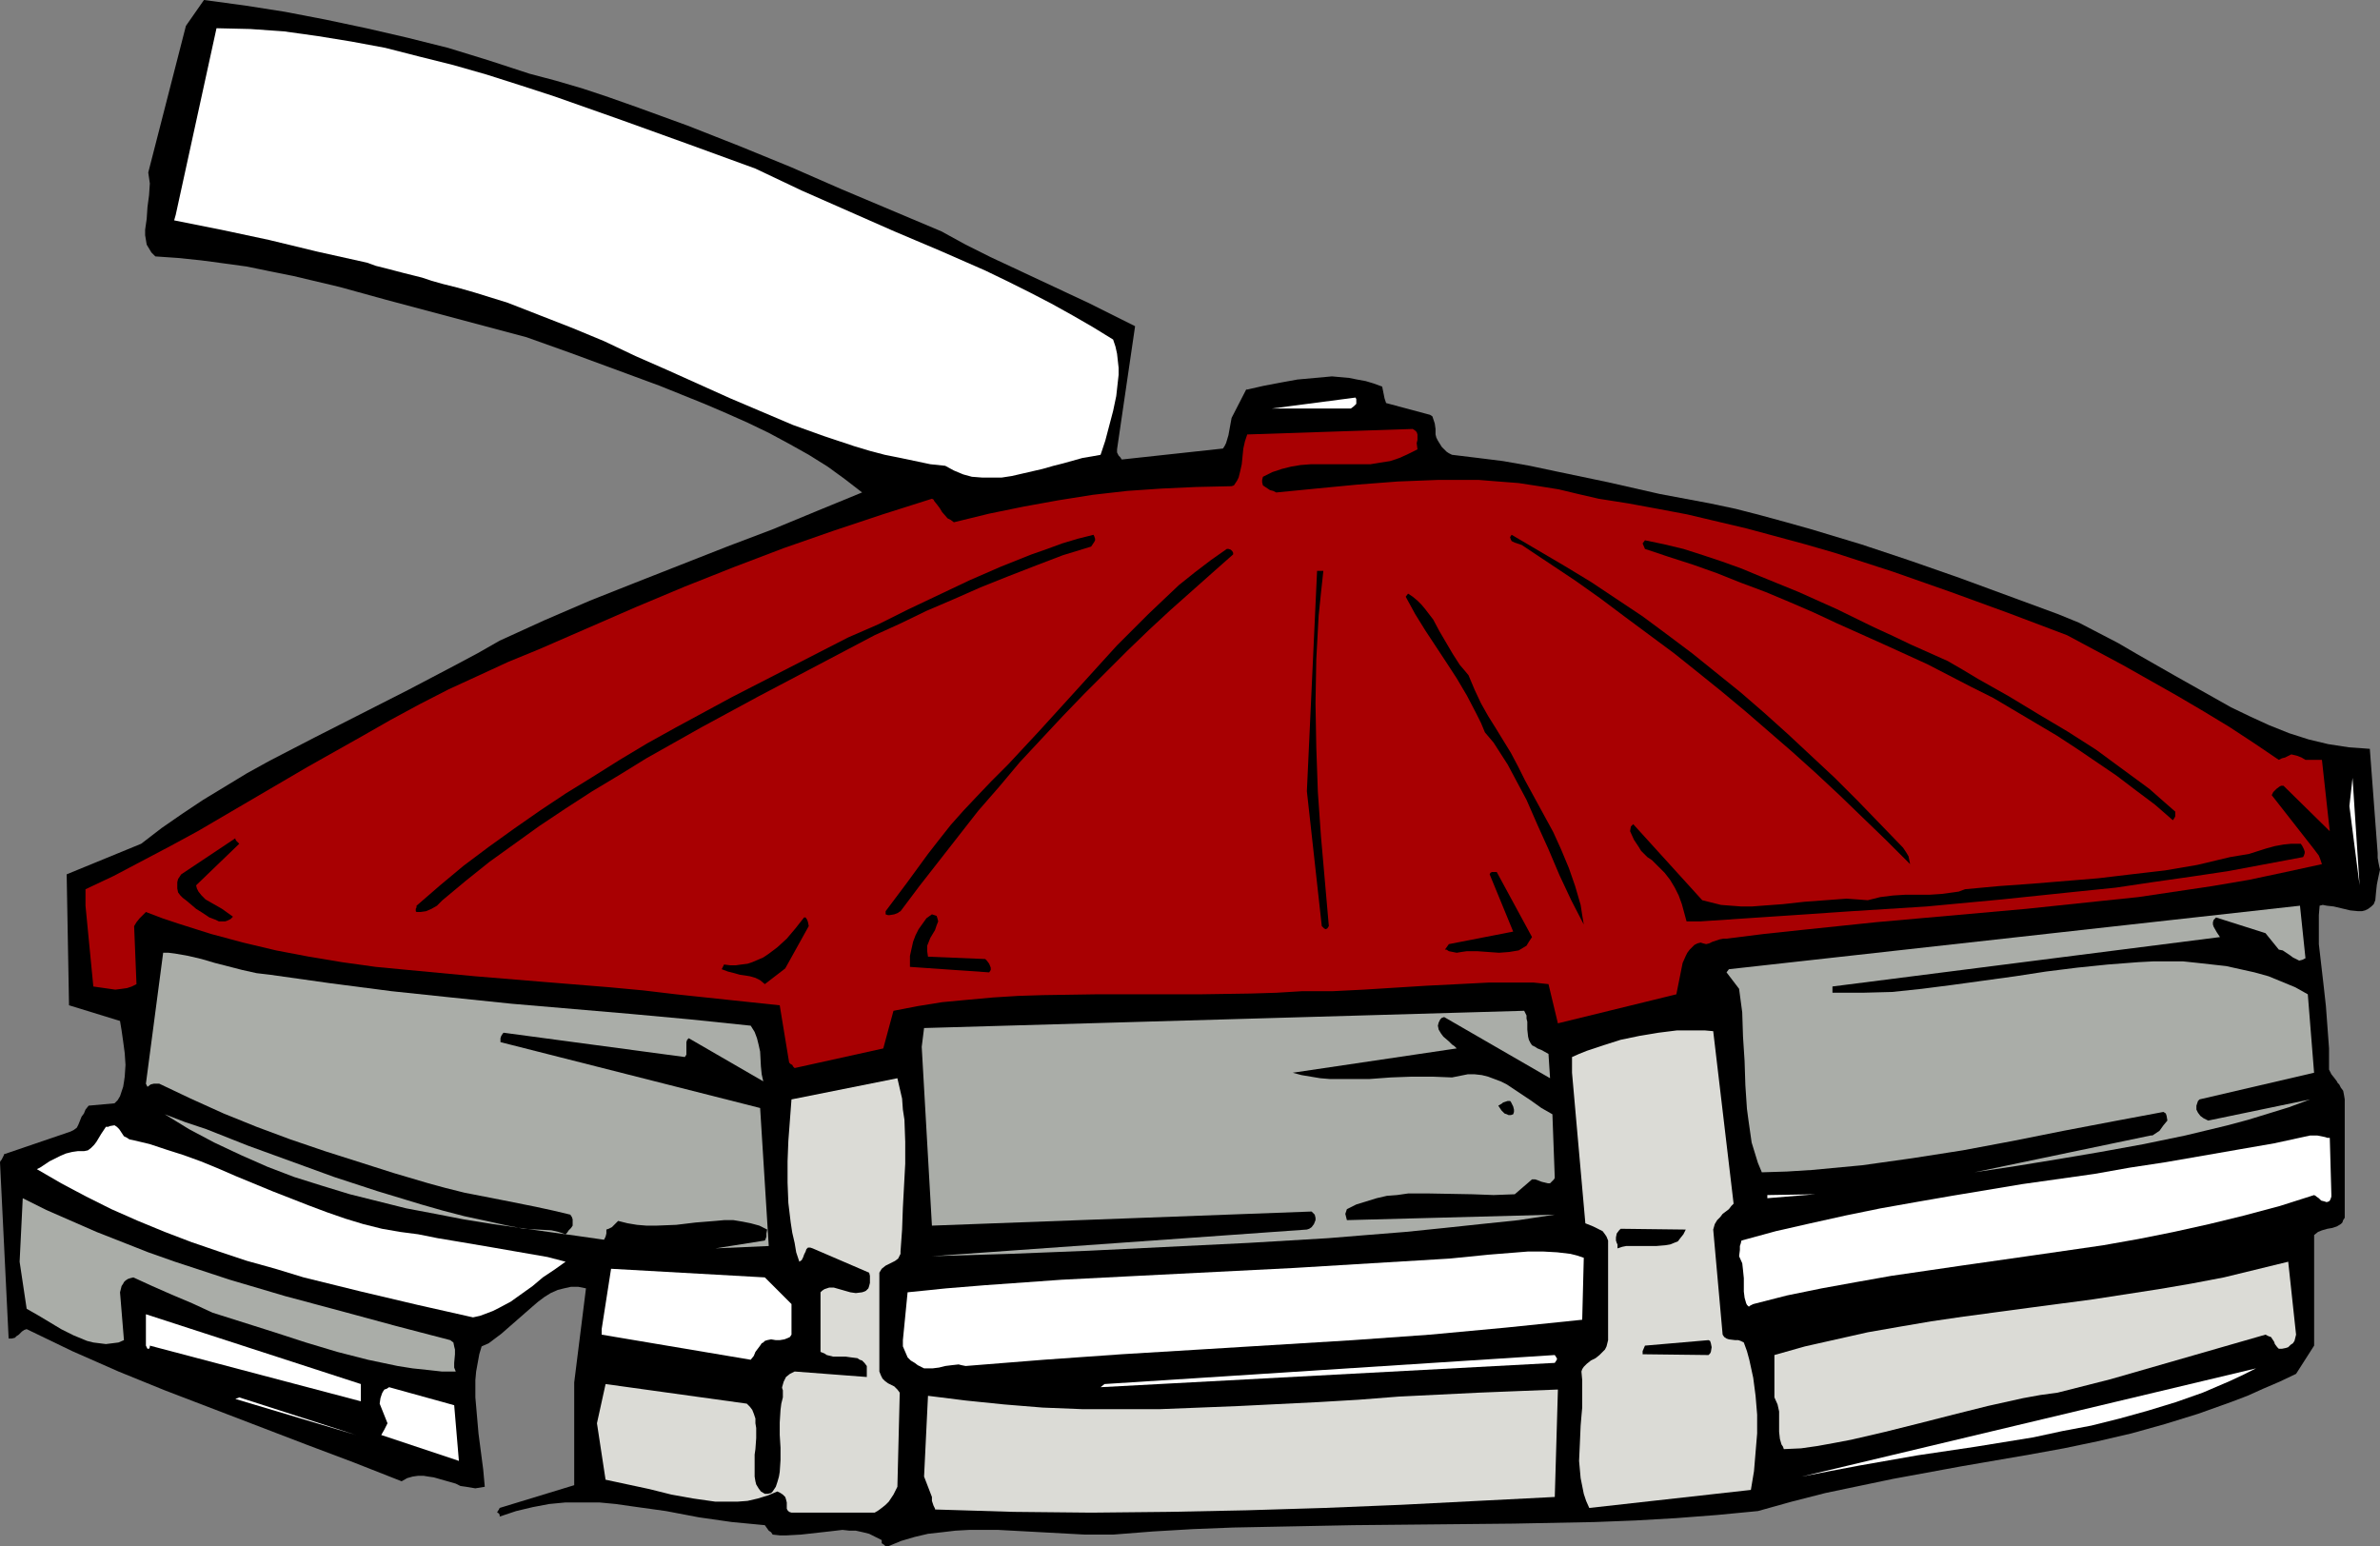
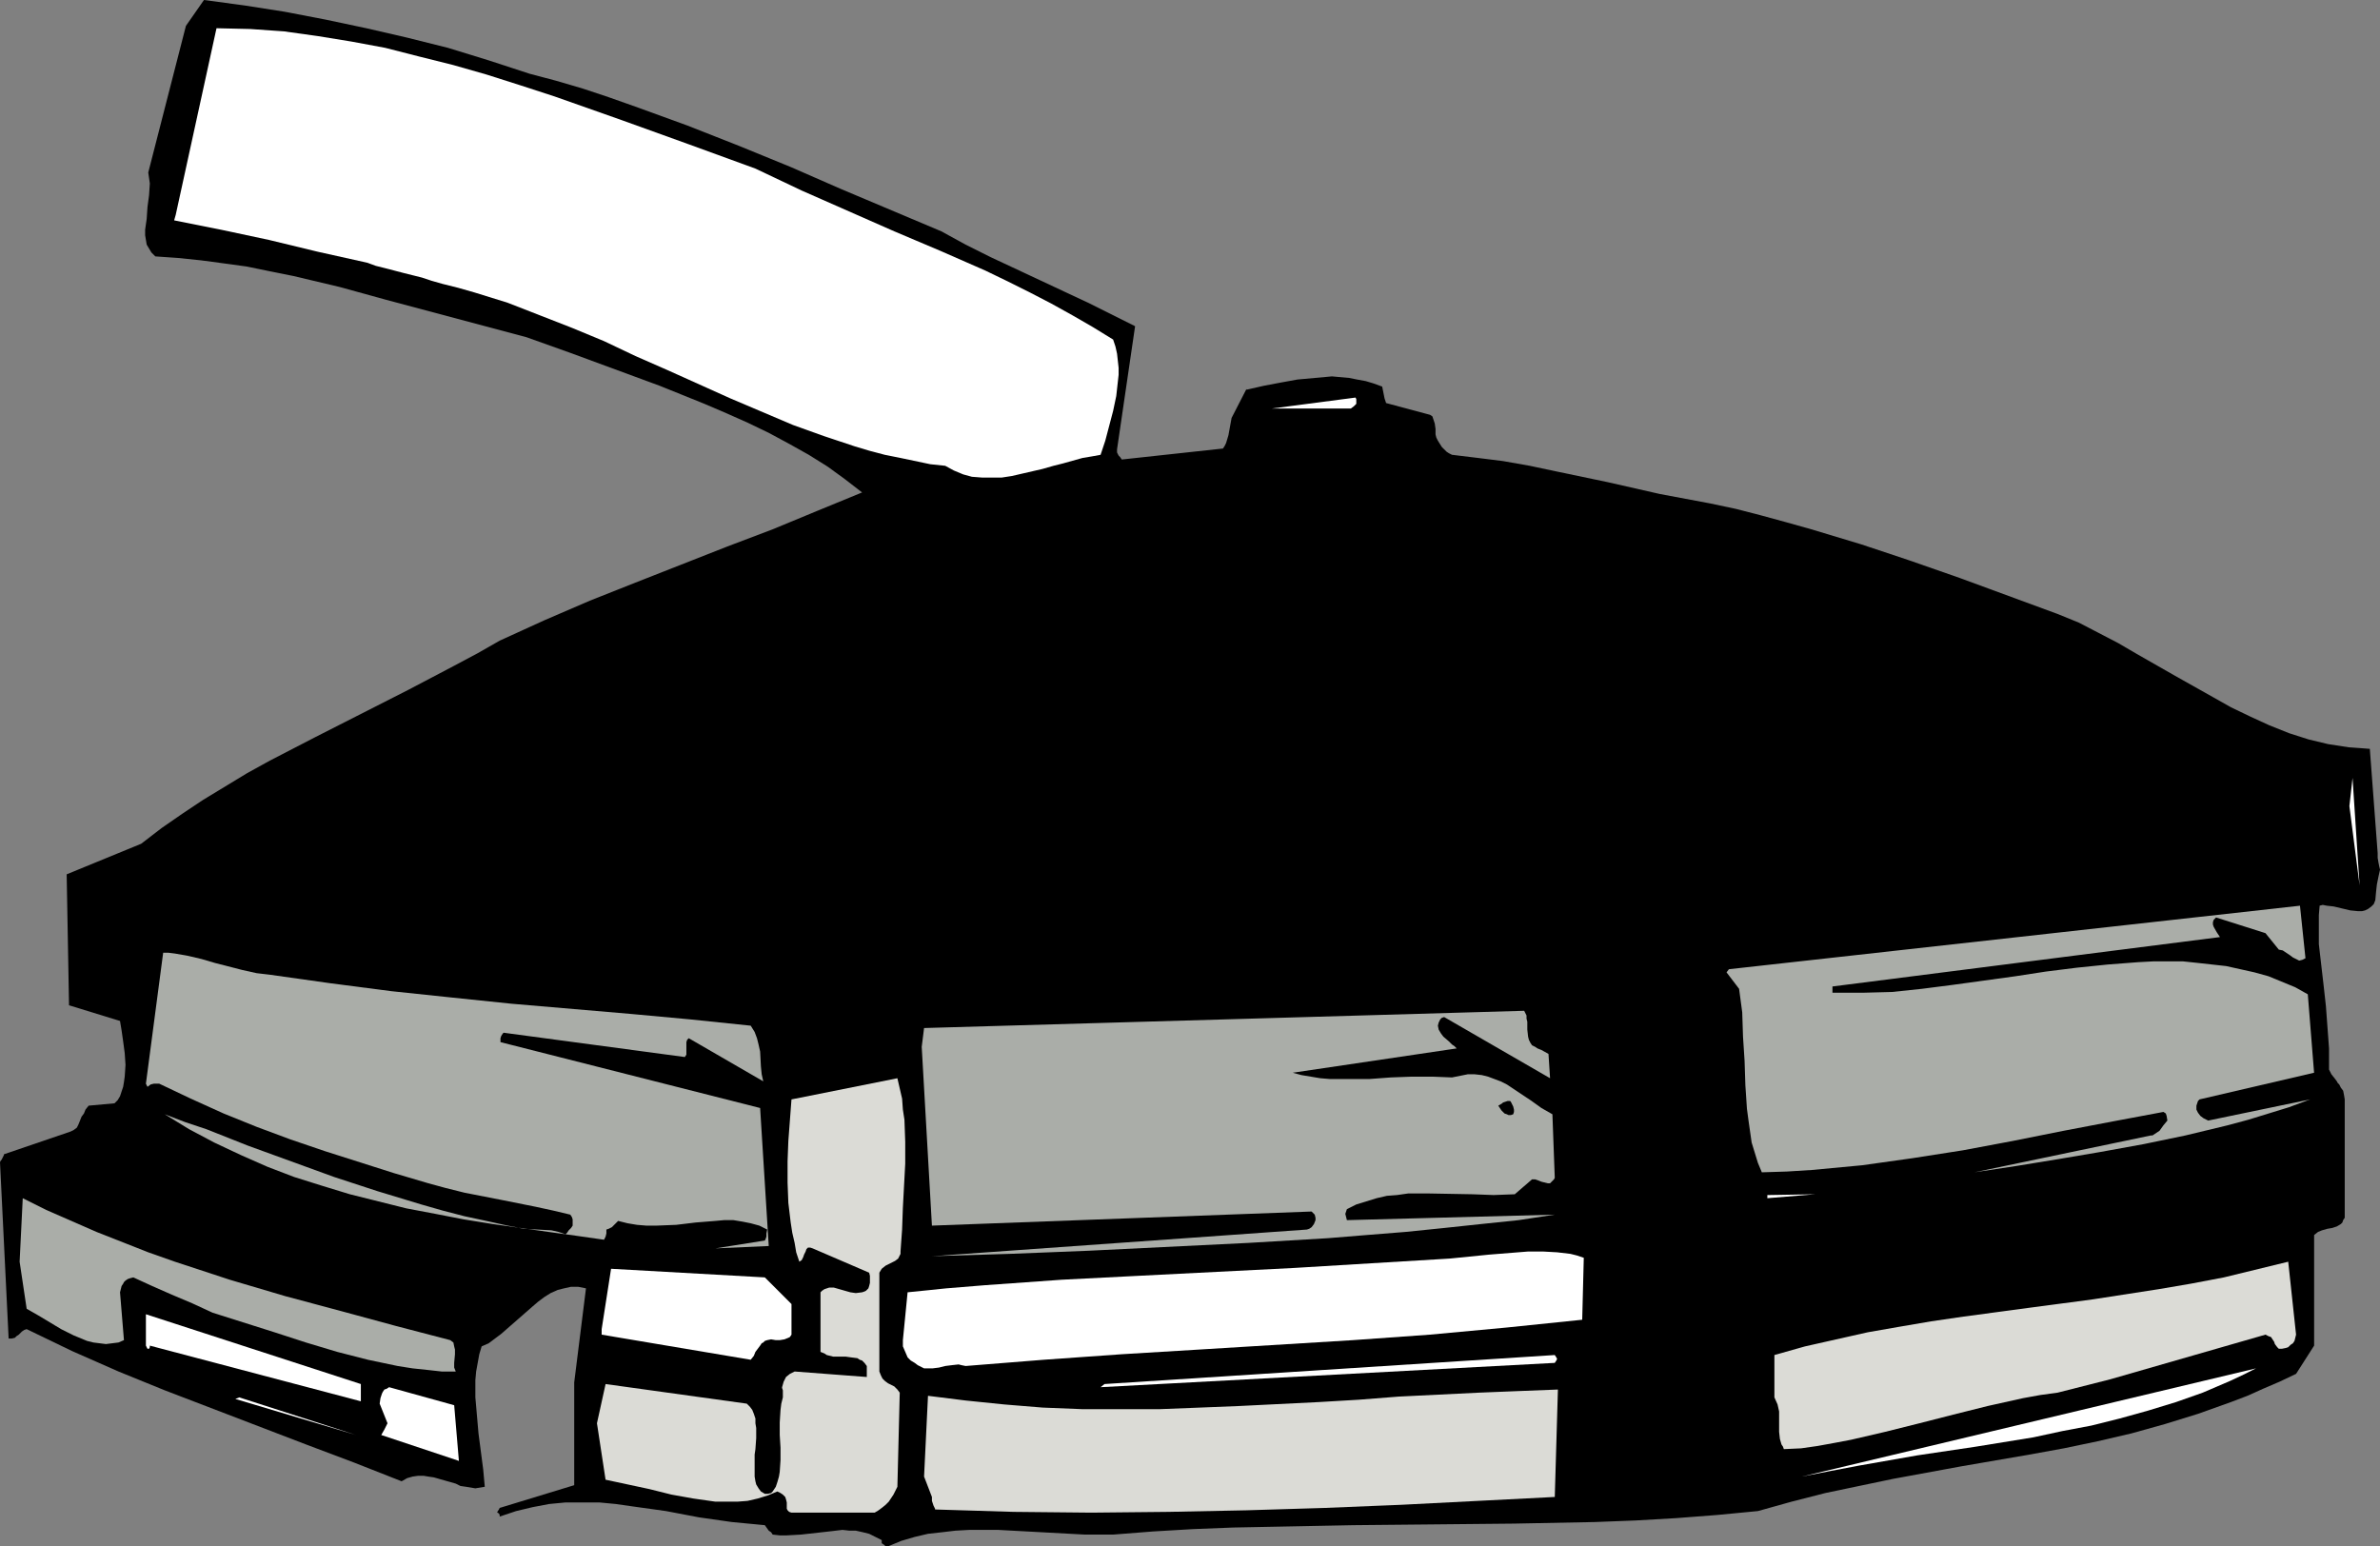
<svg xmlns="http://www.w3.org/2000/svg" xmlns:ns1="http://sodipodi.sourceforge.net/DTD/sodipodi-0.dtd" xmlns:ns2="http://www.inkscape.org/namespaces/inkscape" version="1.0" width="129.724mm" height="84.289mm" id="svg41" ns1:docname="Building 10.wmf">
  <rect width="100%" height="100%" fill="#808080" stroke="none" />
  <ns1:namedview id="namedview41" pagecolor="#ffffff" bordercolor="#000000" borderopacity="0.25" ns2:showpageshadow="2" ns2:pageopacity="0.0" ns2:pagecheckerboard="0" ns2:deskcolor="#d1d1d1" ns2:document-units="mm" />
  <defs id="defs1">
    <pattern id="WMFhbasepattern" patternUnits="userSpaceOnUse" width="6" height="6" x="0" y="0" />
  </defs>
  <path style="fill:#000000;fill-opacity:1;fill-rule:evenodd;stroke:none" d="m 0,239.413 0.162,-0.323 0.162,-0.162 v 0 l 0.485,-0.969 v -0.162 l 13.736,-4.685 0.646,-0.323 0.646,-0.485 0.323,-0.646 0.323,-0.808 0.323,-0.808 0.485,-0.646 0.323,-0.808 0.646,-0.808 5.333,-0.485 0.646,-0.646 0.485,-0.808 0.323,-0.969 0.323,-0.969 0.162,-0.969 0.162,-1.131 0.162,-2.423 -0.162,-2.423 -0.323,-2.423 -0.323,-2.262 -0.323,-1.939 -10.504,-3.231 -0.485,-26.978 15.352,-6.3 4.202,-3.231 4.202,-2.908 4.363,-2.908 4.525,-2.746 4.525,-2.746 4.686,-2.585 9.373,-4.846 9.534,-4.846 9.534,-4.846 9.534,-5.008 4.848,-2.585 4.525,-2.585 9.211,-4.2 9.373,-4.039 9.373,-3.716 18.907,-7.431 9.373,-3.554 9.373,-3.877 9.05,-3.716 -3.555,-2.746 -3.555,-2.585 -3.878,-2.423 -4.04,-2.262 -4.202,-2.262 -4.363,-2.1 -4.363,-1.939 -4.525,-1.939 -9.211,-3.716 -9.211,-3.392 -9.211,-3.392 -9.05,-3.231 -9.696,-2.585 -9.696,-2.585 -9.696,-2.585 -9.373,-2.585 -9.534,-2.262 -4.848,-0.969 -4.686,-0.969 -4.686,-0.646 -4.848,-0.646 -4.686,-0.485 -4.686,-0.323 -0.808,-0.808 -0.485,-0.808 -0.485,-0.808 -0.162,-0.969 -0.162,-0.969 v -1.131 l 0.323,-2.262 0.162,-2.423 0.323,-2.423 0.162,-2.423 -0.162,-1.131 L 30.542,35.54 38.299,5.331 42.016,0 l 8.403,1.131 8.242,1.292 8.403,1.615 8.403,1.777 8.403,1.939 8.403,2.1 8.403,2.585 8.403,2.746 5.494,1.454 5.494,1.615 5.333,1.777 5.494,1.939 10.666,3.877 10.666,4.2 10.666,4.362 10.342,4.523 10.342,4.362 10.342,4.362 5.01,2.746 5.171,2.585 10.019,4.685 5.171,2.423 4.848,2.262 4.848,2.423 4.848,2.423 -3.717,25.363 v 0.646 l 0.323,0.646 0.323,0.323 0.323,0.485 20.846,-2.262 0.323,-0.485 0.323,-0.646 0.485,-1.615 0.323,-1.777 0.323,-1.777 3.07,-5.977 v 0.162 l 3.555,-0.808 3.394,-0.646 3.555,-0.646 3.555,-0.323 3.555,-0.323 1.778,0.162 1.778,0.162 1.616,0.323 1.778,0.323 1.616,0.485 1.778,0.646 0.323,1.615 0.162,0.808 0.162,0.485 0.162,0.485 9.05,2.423 0.485,0.323 0.162,0.485 0.323,0.969 0.162,1.131 v 1.131 l 0.162,0.646 0.323,0.646 0.808,1.292 0.97,0.969 0.485,0.323 0.646,0.323 5.333,0.646 5.171,0.646 5.494,0.969 5.333,1.131 10.827,2.262 10.666,2.423 5.171,0.969 5.171,0.969 5.333,1.131 5.01,1.292 5.333,1.454 5.171,1.454 10.181,3.069 10.181,3.392 10.181,3.554 20.2,7.431 4.363,1.777 4.04,2.1 4.04,2.1 3.878,2.262 7.918,4.523 7.757,4.362 3.717,2.1 4.04,1.939 3.878,1.777 4.04,1.615 4.04,1.292 4.04,0.969 2.101,0.323 2.101,0.323 2.262,0.162 2.101,0.162 1.616,21.486 v 0.969 l 0.162,0.969 0.162,0.808 0.162,0.646 -0.323,1.454 -0.323,1.615 -0.162,1.454 -0.162,1.777 -0.323,0.808 -0.485,0.485 -0.646,0.485 -0.646,0.323 -0.646,0.162 h -0.808 l -1.616,-0.162 -3.394,-0.808 -1.454,-0.162 -0.808,-0.162 -0.646,0.162 -0.162,1.939 v 1.939 4.039 l 0.485,4.2 0.485,4.2 0.485,4.362 0.323,4.362 0.323,4.362 v 4.362 l 0.485,0.969 0.646,0.808 0.485,0.646 0.162,0.323 0.323,0.323 0.323,0.646 0.485,0.646 0.162,0.808 0.162,0.969 v 23.747 0.646 l -0.323,0.485 -0.162,0.485 -0.323,0.323 -0.808,0.485 -0.97,0.323 -0.97,0.162 -1.131,0.323 -0.808,0.323 -0.808,0.646 v 22.778 l -3.717,5.816 -3.394,1.615 -3.394,1.454 -3.232,1.454 -3.394,1.292 -6.787,2.423 -6.787,2.1 -6.949,1.939 -6.949,1.615 -6.949,1.454 -7.11,1.292 -14.059,2.423 -14.059,2.585 -6.949,1.454 -6.949,1.454 -6.949,1.777 -6.949,1.939 -8.403,0.808 -8.403,0.646 -8.403,0.485 -8.403,0.323 -16.645,0.323 -16.483,0.162 -16.645,0.162 -16.483,0.323 -8.242,0.162 -8.242,0.323 -8.242,0.485 -8.242,0.646 h -2.909 -2.909 l -5.979,-0.323 -5.979,-0.323 -5.979,-0.323 h -2.909 -2.909 l -2.909,0.162 -2.747,0.323 -2.909,0.323 -2.747,0.646 -2.747,0.808 -2.747,1.131 h -0.485 l -0.323,-0.323 -0.485,-0.323 v -0.646 l -1.293,-0.646 -1.293,-0.646 -1.293,-0.323 -1.454,-0.323 h -1.293 l -1.454,-0.162 -2.747,0.323 -2.909,0.323 -2.909,0.323 -2.909,0.162 h -1.454 l -1.454,-0.162 -0.323,-0.485 -0.485,-0.323 -0.808,-1.131 -3.394,-0.323 -3.394,-0.323 -6.787,-0.969 -3.394,-0.646 -3.394,-0.646 -6.949,-0.969 -3.394,-0.485 -3.394,-0.323 h -3.394 -3.555 l -3.394,0.323 -3.394,0.646 -3.394,0.808 -3.394,1.131 v -0.323 l -0.162,-0.323 -0.323,-0.162 v 0 -0.162 l 0.323,-0.485 0.162,-0.323 15.352,-4.685 v -21.163 l 2.424,-19.386 -1.616,-0.323 h -1.454 l -1.454,0.323 -1.293,0.323 -1.454,0.646 -1.293,0.808 -1.293,0.969 -1.131,0.969 -2.586,2.262 -2.586,2.262 -1.293,1.131 -1.293,0.969 -1.293,0.969 -1.454,0.646 -0.485,1.615 -0.323,1.777 -0.323,1.777 -0.162,1.777 v 3.554 l 0.323,3.716 0.323,3.716 0.485,3.716 0.485,3.716 0.323,3.554 -0.97,0.162 -0.97,0.162 -0.97,-0.162 -0.97,-0.162 -1.131,-0.162 -0.97,-0.485 -2.262,-0.646 -2.262,-0.646 -1.131,-0.162 -0.97,-0.162 h -1.131 l -1.131,0.162 -1.131,0.323 -1.131,0.646 -9.858,-3.877 -9.858,-3.716 -9.696,-3.716 -9.696,-3.716 -9.696,-3.716 -9.534,-3.877 -9.534,-4.2 -4.686,-2.262 -4.686,-2.262 -0.485,0.162 -0.485,0.323 -0.646,0.646 -0.485,0.323 -0.323,0.323 -0.646,0.162 H 1.778 Z" id="path1" />
  <path style="fill:#aaada8;fill-opacity:1;fill-rule:evenodd;stroke:none" d="m 4.04,259.929 0.646,-13.085 4.848,2.423 5.171,2.262 5.171,2.262 5.333,2.1 5.333,2.1 5.494,1.939 11.312,3.716 11.474,3.392 11.474,3.069 11.312,3.069 11.15,2.908 0.646,0.485 0.162,0.808 0.162,0.646 v 0.969 l -0.162,1.777 v 0.969 l 0.323,0.808 h -2.909 l -2.909,-0.323 -3.07,-0.323 -3.07,-0.485 -3.07,-0.646 -3.07,-0.646 -6.302,-1.615 -6.464,-1.939 -6.464,-2.1 -12.766,-4.039 -4.202,-1.939 -4.202,-1.777 -4.04,-1.777 -3.878,-1.777 -0.646,0.162 -0.485,0.162 -0.485,0.323 -0.323,0.323 -0.162,0.323 -0.323,0.485 -0.162,0.646 -0.162,0.646 0.808,9.854 -1.131,0.485 -1.293,0.162 -1.293,0.162 -1.293,-0.162 -1.293,-0.162 -1.293,-0.323 -2.747,-1.131 -2.586,-1.292 -2.424,-1.454 -2.424,-1.454 -2.262,-1.292 z" id="path2" />
-   <path style="fill:#ffffff;fill-opacity:1;fill-rule:evenodd;stroke:none" d="m 8.242,240.544 1.939,-1.292 2.262,-1.131 1.131,-0.485 1.293,-0.323 1.131,-0.162 h 1.293 l 0.808,-0.162 0.646,-0.485 0.646,-0.646 0.485,-0.646 0.97,-1.615 0.97,-1.454 h 0.485 l 0.323,-0.162 0.97,-0.162 0.485,0.323 0.485,0.485 0.646,0.969 0.323,0.485 0.646,0.323 0.485,0.323 0.808,0.162 3.394,0.808 3.394,1.131 3.555,1.131 3.555,1.292 3.555,1.454 3.717,1.615 7.434,3.069 7.434,2.908 3.878,1.454 3.717,1.292 3.717,1.131 3.878,0.969 3.717,0.646 3.717,0.485 4.04,0.808 3.878,0.646 7.595,1.292 7.434,1.292 3.717,0.646 3.717,0.969 -2.262,1.615 -2.424,1.615 -2.101,1.777 -2.262,1.615 -2.262,1.615 -2.424,1.292 -1.293,0.646 -1.293,0.485 -1.293,0.485 -1.454,0.323 -11.474,-2.585 -11.635,-2.746 -11.797,-2.908 -5.818,-1.777 -5.818,-1.615 -5.818,-1.939 -5.656,-1.939 -5.494,-2.1 -5.494,-2.262 -5.494,-2.423 -5.171,-2.585 -5.171,-2.746 -5.01,-2.908 z" id="path3" />
-   <path style="fill:#a80002;fill-opacity:1;fill-rule:evenodd;stroke:none" d="m 17.614,186.587 v -3.392 l 5.818,-2.746 5.818,-3.069 5.818,-3.069 5.656,-3.069 11.312,-6.623 11.312,-6.623 11.474,-6.462 5.656,-3.231 5.979,-3.231 5.979,-3.069 5.979,-2.746 6.302,-2.908 6.302,-2.585 10.019,-4.362 10.019,-4.362 10.019,-4.2 10.181,-4.039 10.181,-3.877 10.181,-3.554 10.181,-3.392 10.181,-3.231 0.323,0.162 0.162,0.323 0.646,0.808 0.485,0.646 0.485,0.808 1.131,1.292 0.646,0.323 0.646,0.485 7.272,-1.777 7.11,-1.454 7.11,-1.292 7.11,-1.131 7.11,-0.808 7.11,-0.485 7.11,-0.323 7.272,-0.162 0.485,-0.162 0.323,-0.485 0.323,-0.485 0.323,-0.646 0.323,-1.292 0.323,-1.454 0.162,-1.615 0.162,-1.615 0.323,-1.454 0.485,-1.454 34.098,-1.131 0.485,0.323 0.323,0.323 0.162,0.485 v 1.131 l -0.162,0.646 0.162,1.292 -1.939,0.969 -1.778,0.808 -1.939,0.646 -2.101,0.323 -1.939,0.323 h -2.101 -4.04 -4.04 -2.101 l -2.101,0.162 -1.939,0.323 -1.939,0.485 -1.939,0.646 -1.939,0.969 -0.162,0.646 v 0.485 l 0.162,0.646 0.485,0.323 0.97,0.646 0.646,0.162 0.646,0.323 8.242,-0.808 8.403,-0.808 8.403,-0.646 8.242,-0.323 h 4.202 4.202 l 4.04,0.323 4.202,0.323 4.202,0.646 4.04,0.646 4.04,0.969 4.202,0.969 6.141,0.969 6.141,1.131 5.979,1.131 6.141,1.454 6.141,1.454 5.979,1.615 5.979,1.615 6.141,1.777 11.958,3.877 11.958,4.2 11.958,4.362 11.958,4.523 11.474,6.139 11.15,6.3 5.494,3.231 5.333,3.231 5.171,3.393 5.01,3.392 0.646,-0.323 0.646,-0.162 0.646,-0.323 0.646,-0.323 1.293,0.323 0.808,0.323 0.808,0.485 h 3.394 l 1.616,14.701 -9.534,-9.37 h -0.485 l -0.323,0.162 -0.646,0.485 -0.646,0.646 -0.162,0.323 -0.162,0.323 8.726,11.147 0.97,1.292 0.323,0.808 0.323,0.969 -7.434,1.615 -7.595,1.615 -7.595,1.292 -7.595,1.131 -7.595,1.131 -7.757,0.808 -15.352,1.615 -30.866,2.746 -15.514,1.615 -7.595,0.808 -7.757,0.969 h -0.646 l -0.808,0.162 -1.454,0.485 -0.646,0.323 -0.646,0.162 -0.646,-0.162 -0.485,-0.162 -0.646,0.162 -0.646,0.323 -0.485,0.485 -0.485,0.485 -0.485,0.646 -0.323,0.646 -0.646,1.454 -1.293,6.462 -24.402,5.977 -1.939,-8.077 -3.07,-0.323 h -2.909 -6.302 l -6.302,0.323 -6.464,0.323 -12.928,0.808 -6.464,0.323 h -6.302 l -5.333,0.323 -5.333,0.162 -10.666,0.162 h -10.666 -10.666 l -10.666,0.162 -5.171,0.162 -5.171,0.323 -5.333,0.485 -5.171,0.485 -5.01,0.808 -5.01,0.969 -2.101,7.754 -18.261,4.039 -0.162,-0.162 -0.162,-0.162 v 0 l -0.162,-0.323 -0.323,-0.162 -0.323,-0.323 -1.939,-11.793 -21.331,-2.262 -6.787,-0.808 -6.949,-0.646 -13.898,-1.131 -13.736,-1.131 -13.736,-1.292 -6.787,-0.646 -6.949,-0.969 -6.787,-1.131 -6.787,-1.292 -6.787,-1.615 -6.626,-1.777 -6.626,-2.1 -3.394,-1.131 -3.394,-1.292 -0.162,0.162 -0.323,0.323 -0.808,0.808 -0.646,0.808 -0.485,0.808 0.485,11.954 -0.97,0.485 -0.97,0.323 -1.131,0.162 -1.293,0.162 -2.262,-0.323 -2.262,-0.323 z" id="path4" />
  <path style="fill:#ffffff;fill-opacity:1;fill-rule:evenodd;stroke:none" d="m 30.058,277.215 v -6.462 l 44.278,14.378 v 3.554 L 30.866,277.215 v 0.323 l -0.162,0.323 h -0.323 l -0.162,-0.323 z" id="path5" />
  <path style="fill:#aaada8;fill-opacity:1;fill-rule:evenodd;stroke:none" d="m 30.058,223.258 3.555,-26.978 h 1.131 l 1.293,0.162 2.747,0.485 2.747,0.646 2.747,0.808 5.656,1.454 2.909,0.646 2.747,0.323 12.605,1.777 12.443,1.615 12.282,1.292 12.443,1.292 24.563,2.1 12.282,1.131 12.443,1.292 0.808,1.292 0.485,1.292 0.323,1.292 0.323,1.454 0.162,3.069 0.162,1.615 0.323,1.454 -15.352,-8.885 -0.323,0.323 -0.162,0.485 v 1.939 0.646 l -0.323,0.485 -37.33,-5.008 -0.162,0.162 -0.323,0.485 -0.162,0.485 v 0.808 l 53.49,13.57 1.778,28.432 -10.989,0.485 10.181,-1.615 0.162,-0.323 0.162,-0.485 v -0.646 l 0.162,-0.808 -1.616,-0.808 -1.778,-0.485 -1.616,-0.323 -1.939,-0.323 h -1.939 l -1.778,0.162 -4.04,0.323 -4.04,0.485 -4.04,0.162 h -2.101 l -1.939,-0.162 -1.939,-0.323 -1.939,-0.485 -0.646,0.646 -0.646,0.646 -0.646,0.323 -0.485,0.162 v 0.808 l -0.162,0.646 -0.323,0.646 -5.656,-0.808 -5.818,-0.808 -11.474,-1.615 -5.979,-0.969 -5.818,-1.131 -5.979,-1.131 -5.818,-1.454 -5.818,-1.454 -5.818,-1.777 -5.656,-1.777 -5.494,-2.1 -5.494,-2.423 -5.494,-2.585 -5.171,-2.746 -5.01,-3.069 4.202,1.615 4.363,1.454 8.565,3.392 8.888,3.231 8.888,3.231 8.888,2.908 9.05,2.746 4.525,1.292 4.363,1.131 4.525,0.969 4.363,0.969 1.778,0.323 1.454,0.323 2.909,0.162 2.909,0.162 1.454,0.323 1.454,0.485 0.323,-0.323 0.323,-0.485 0.485,-0.485 0.323,-0.485 v -0.646 -0.646 l -0.162,-0.485 -0.323,-0.485 -3.394,-0.808 -3.717,-0.808 -7.272,-1.454 -7.434,-1.454 -3.878,-0.969 -3.555,-0.969 -7.11,-2.1 -7.11,-2.262 -7.11,-2.262 -7.11,-2.423 -6.949,-2.585 -6.787,-2.746 -6.787,-3.069 -6.464,-3.069 h -1.131 l -0.646,0.162 -0.646,0.485 z" id="path6" />
  <path style="fill:#ffffff;fill-opacity:1;fill-rule:evenodd;stroke:none" d="m 36.198,44.264 8.403,-38.448 6.949,0.162 6.949,0.485 6.949,0.969 6.949,1.131 6.949,1.292 6.949,1.777 7.11,1.777 6.787,1.939 7.11,2.262 6.949,2.262 13.736,4.846 13.898,5.008 13.736,5.008 9.534,4.523 9.534,4.2 9.534,4.2 9.534,4.039 9.211,4.039 4.686,2.262 4.525,2.262 4.363,2.262 4.363,2.423 4.202,2.423 4.202,2.585 0.485,1.454 0.323,1.454 0.162,1.454 0.162,1.454 v 1.454 l -0.162,1.454 -0.323,2.908 -0.646,3.069 -0.808,3.069 -0.808,3.069 -0.97,2.908 -1.778,0.323 -1.939,0.323 -4.04,1.131 -1.939,0.485 -2.262,0.646 -4.202,0.969 -2.101,0.485 -2.101,0.323 h -2.101 -1.939 l -2.101,-0.162 -1.778,-0.485 -1.939,-0.808 -1.778,-0.969 -3.07,-0.323 -3.07,-0.646 -3.07,-0.646 -3.232,-0.646 -3.07,-0.808 -3.232,-0.969 -6.302,-2.1 -6.302,-2.262 -6.464,-2.746 -6.464,-2.746 -6.464,-2.908 -6.464,-2.908 -6.626,-2.908 -6.464,-3.069 -6.626,-2.746 -6.626,-2.585 -6.626,-2.585 L 97.768,60.257 94.374,59.288 91.142,58.48 88.88,57.834 86.941,57.188 85.002,56.703 83.062,56.218 79.346,55.249 77.406,54.765 75.629,54.118 65.448,51.857 55.429,49.433 45.571,47.333 35.875,45.395 Z" id="path7" />
  <path style="fill:#000000;fill-opacity:1;fill-rule:evenodd;stroke:none" d="m 36.522,182.387 v -0.646 l 0.162,-0.646 0.323,-0.485 0.323,-0.485 11.15,-7.431 v 0.162 l 0.162,0.323 0.646,0.646 -8.888,8.562 0.162,0.646 0.323,0.646 0.646,0.808 0.808,0.808 1.131,0.646 2.262,1.292 1.131,0.808 1.131,0.808 -0.485,0.485 -0.646,0.323 -0.485,0.162 h -0.646 -0.646 l -0.646,-0.323 -1.293,-0.485 -1.454,-0.969 -1.293,-0.808 -1.131,-0.969 -0.97,-0.808 -0.646,-0.485 -0.485,-0.485 -0.485,-0.646 -0.162,-0.808 z" id="path8" />
  <path style="fill:#ffffff;fill-opacity:1;fill-rule:evenodd;stroke:none" d="m 49.288,287.877 24.078,7.754 -24.886,-7.431 z" id="path9" />
  <path style="fill:#ffffff;fill-opacity:1;fill-rule:evenodd;stroke:none" d="m 78.538,295.631 0.646,-1.131 0.646,-1.292 -1.616,-4.039 0.162,-1.131 0.323,-0.969 0.162,-0.323 0.323,-0.485 0.485,-0.162 0.485,-0.323 13.413,3.716 0.97,11.47 z" id="path10" />
  <path style="fill:#000000;fill-opacity:1;fill-rule:evenodd;stroke:none" d="m 85.81,186.587 4.848,-4.2 4.848,-4.039 5.171,-3.877 5.171,-3.716 5.333,-3.716 5.333,-3.554 5.494,-3.392 5.656,-3.554 5.656,-3.392 5.818,-3.231 11.635,-6.3 11.958,-6.139 11.958,-6.139 6.302,-2.746 6.141,-3.069 12.605,-5.977 6.302,-2.746 6.464,-2.585 3.232,-1.131 3.07,-1.131 3.232,-0.969 3.232,-0.808 0.162,0.323 0.162,0.485 v 0.323 l -0.162,0.323 -0.323,0.485 -0.323,0.485 -5.818,1.777 -5.494,2.1 -5.818,2.262 -5.656,2.262 -5.494,2.423 -5.656,2.423 -5.333,2.585 -5.333,2.423 -11.958,6.3 -11.958,6.3 -11.635,6.3 -11.474,6.462 -5.494,3.392 -5.656,3.393 -5.494,3.554 -5.333,3.554 -5.171,3.716 -5.171,3.716 -4.848,3.877 -4.848,4.039 -0.646,0.646 -0.485,0.485 -1.131,0.646 -1.131,0.485 -1.131,0.162 h -0.808 l -0.162,-0.162 v 0 -0.323 -0.162 l 0.162,-0.323 z" id="path11" />
  <path style="fill:#dbdbd6;fill-opacity:1;fill-rule:evenodd;stroke:none" d="m 122.977,293.208 1.778,-8.077 29.088,4.039 0.646,0.646 0.485,0.646 0.323,0.808 0.323,0.969 v 0.969 l 0.162,0.969 v 2.1 l -0.162,2.262 -0.162,1.131 v 1.131 2.262 1.131 l 0.162,0.969 0.162,0.646 0.485,0.808 0.485,0.646 0.808,0.485 h 0.323 0.323 l 0.646,-0.162 0.323,-0.323 0.646,-0.969 0.323,-0.969 0.323,-1.131 0.162,-0.969 0.162,-2.423 v -2.585 l -0.162,-2.585 v -2.585 l 0.162,-2.585 0.162,-1.292 0.323,-1.292 v -0.646 -0.808 l -0.162,-0.485 v -0.162 l 0.323,-1.131 0.485,-0.969 0.808,-0.646 0.97,-0.485 14.867,1.131 v -0.485 -0.646 -1.131 l -0.485,-0.646 -0.485,-0.485 -0.485,-0.162 -0.485,-0.323 -1.293,-0.162 -1.131,-0.162 h -1.293 -1.293 l -1.293,-0.323 -0.485,-0.323 -0.808,-0.323 v -12.278 l 0.323,-0.323 0.485,-0.323 0.485,-0.162 0.485,-0.162 h 0.97 l 1.131,0.323 1.131,0.323 1.131,0.323 1.131,0.162 1.293,-0.162 0.485,-0.162 0.323,-0.162 0.485,-0.485 0.162,-0.485 0.162,-0.646 v -0.808 -0.646 l -0.162,-0.646 -11.635,-5.008 -0.485,-0.162 h -0.485 l -0.323,0.323 -0.162,0.485 -0.323,0.646 -0.162,0.485 -0.323,0.646 -0.485,0.323 -0.646,-1.939 -0.323,-1.939 -0.485,-2.1 -0.323,-2.1 -0.485,-4.039 -0.162,-4.2 v -4.362 l 0.162,-4.2 0.646,-8.562 21.816,-4.362 0.485,2.1 0.485,2.1 0.162,2.262 0.323,2.1 0.162,4.523 v 4.523 l -0.485,9.047 -0.162,4.523 -0.323,4.523 v 0.485 l -0.162,0.323 -0.323,0.646 -0.646,0.485 -0.646,0.323 -0.646,0.323 -0.646,0.323 -0.808,0.646 -0.485,0.808 v 20.355 l 0.323,0.808 0.323,0.646 0.485,0.485 0.646,0.485 1.293,0.646 0.646,0.646 0.485,0.646 -0.485,19.386 -0.808,1.615 -0.97,1.454 -0.646,0.646 -0.808,0.646 -0.646,0.485 -0.808,0.485 h -17.13 l -0.485,-0.162 -0.323,-0.323 -0.162,-0.323 v -0.323 -0.969 l -0.162,-0.646 -0.162,-0.485 -0.162,-0.162 -0.323,-0.323 -0.485,-0.323 -0.646,-0.323 -1.939,0.808 -2.101,0.646 -2.101,0.485 -2.101,0.162 h -2.262 -2.262 l -2.262,-0.323 -2.262,-0.323 -4.525,-0.808 -4.525,-1.131 -4.525,-0.969 -4.525,-0.969 z" id="path12" />
  <path style="fill:#ffffff;fill-opacity:1;fill-rule:evenodd;stroke:none" d="m 123.947,273.823 1.939,-12.439 31.674,1.777 5.494,5.493 v 6.3 l -0.323,0.485 -0.323,0.162 -0.808,0.323 -0.97,0.162 h -0.808 l -0.97,-0.162 -0.808,0.162 -0.485,0.162 -0.323,0.323 -0.323,0.162 -0.323,0.485 -0.485,0.646 -0.485,0.646 -0.323,0.808 -0.646,0.808 -30.704,-5.17 z" id="path13" />
  <path style="fill:#ffffff;fill-opacity:1;fill-rule:evenodd;stroke:none" d="m 141.885,283.677 h 2.747 z" id="path14" />
  <path style="fill:#000000;fill-opacity:1;fill-rule:evenodd;stroke:none" d="m 149.157,198.703 1.293,0.162 h 1.131 l 1.131,-0.162 1.293,-0.162 0.97,-0.323 1.131,-0.485 1.131,-0.485 0.97,-0.646 1.939,-1.454 1.939,-1.777 1.778,-2.1 1.778,-2.262 h 0.323 l 0.323,0.485 0.162,0.485 0.162,0.808 -4.848,8.724 -4.202,3.231 -0.97,-0.808 -0.97,-0.485 -1.131,-0.323 -0.97,-0.162 -1.131,-0.162 -1.131,-0.323 -1.293,-0.323 -1.293,-0.485 z" id="path15" />
  <path style="fill:#ffffff;fill-opacity:1;fill-rule:evenodd;stroke:none" d="m 151.096,284.808 h 1.778 z" id="path16" />
  <path style="fill:#000000;fill-opacity:1;fill-rule:evenodd;stroke:none" d="m 182.446,187.718 4.363,-5.816 4.363,-5.977 2.262,-2.908 2.424,-3.069 2.586,-2.908 2.586,-2.746 3.232,-3.392 3.394,-3.392 6.464,-6.947 6.464,-7.108 6.302,-6.947 3.232,-3.554 3.232,-3.231 3.232,-3.231 3.232,-3.069 3.07,-2.908 3.232,-2.585 3.394,-2.585 3.232,-2.262 h 0.323 l 0.485,0.162 0.323,0.323 0.162,0.323 v 0.323 l -4.202,3.716 -4.363,3.877 -4.363,3.877 -4.363,4.039 -4.525,4.362 -4.363,4.362 -4.525,4.523 -4.363,4.523 -4.525,4.846 -4.363,4.685 -4.202,5.008 -4.363,5.008 -4.04,5.17 -4.04,5.17 -4.04,5.17 -3.878,5.17 -0.323,0.162 -0.162,0.162 -0.808,0.323 -0.97,0.162 h -0.323 l -0.485,-0.162 z" id="path17" />
  <path style="fill:#ffffff;fill-opacity:1;fill-rule:evenodd;stroke:none" d="m 186.001,276.084 0.97,-9.854 7.918,-0.808 7.918,-0.646 15.837,-1.131 15.837,-0.808 15.998,-0.808 15.998,-0.808 15.998,-0.969 16.16,-0.969 8.08,-0.808 8.08,-0.646 h 3.07 l 2.909,0.162 2.747,0.323 1.293,0.323 1.454,0.485 -0.323,12.762 -15.675,1.615 -15.675,1.454 -15.837,1.131 -15.837,0.969 -15.837,0.969 -15.998,0.969 -15.998,1.131 -16.16,1.292 -0.808,-0.162 -0.646,-0.162 -1.454,0.162 -1.293,0.162 -1.293,0.323 -1.293,0.162 h -1.131 -0.646 l -0.646,-0.323 -0.646,-0.323 -0.646,-0.485 -0.808,-0.485 -0.646,-0.646 -0.485,-1.131 -0.485,-1.131 z" id="path18" />
  <path style="fill:#000000;fill-opacity:1;fill-rule:evenodd;stroke:none" d="m 187.456,198.38 v -1.454 l 0.323,-1.454 0.323,-1.454 0.485,-1.292 0.646,-1.292 0.808,-1.131 0.808,-1.131 1.131,-0.808 0.485,0.162 0.485,0.162 0.162,0.485 0.162,0.646 -0.323,0.808 -0.323,0.969 -0.97,1.615 -0.323,0.808 -0.323,0.808 v 1.131 l 0.162,1.131 11.797,0.485 0.162,0.162 0.162,0.162 0.485,0.646 0.323,0.808 v 0.485 l -0.323,0.485 -16.322,-1.131 z" id="path19" />
  <path style="fill:#aaada8;fill-opacity:1;fill-rule:evenodd;stroke:none" d="m 189.88,215.666 0.485,-3.877 123.624,-3.554 0.162,0.323 0.323,0.646 v 0.646 l 0.162,0.646 v 1.615 l 0.162,1.454 0.162,0.646 0.323,0.646 0.323,0.485 0.646,0.323 0.485,0.323 0.808,0.323 1.454,0.808 0.323,5.008 -21.816,-12.601 -0.485,0.162 -0.323,0.323 -0.323,0.646 -0.162,0.646 0.162,0.808 0.485,0.808 0.485,0.646 1.131,0.969 0.646,0.646 0.485,0.323 0.485,0.485 -33.774,5.008 1.778,0.485 1.939,0.323 1.939,0.323 1.939,0.162 h 4.04 4.202 l 4.363,-0.323 4.363,-0.162 h 4.202 l 4.04,0.162 1.616,-0.323 1.616,-0.323 h 1.454 l 1.454,0.162 1.293,0.323 1.293,0.485 1.293,0.485 1.293,0.646 2.424,1.615 2.424,1.615 2.262,1.615 2.262,1.292 0.485,13.085 -0.162,0.323 -0.323,0.323 -0.485,0.485 h -0.485 l -0.646,-0.162 -0.646,-0.162 -0.808,-0.323 -0.485,-0.162 h -0.646 l -3.555,3.069 v 0 l -4.363,0.162 -4.363,-0.162 -8.888,-0.162 h -4.363 l -2.262,0.323 -2.101,0.162 -2.101,0.485 -2.101,0.646 -2.101,0.646 -1.939,0.969 -0.162,0.485 -0.162,0.485 0.162,0.646 0.162,0.646 42.824,-1.131 -7.434,1.131 -7.757,0.808 -7.595,0.808 -7.918,0.808 -8.08,0.646 -7.918,0.646 -16.322,0.969 -16.483,0.808 -16.483,0.808 -8.08,0.323 -8.242,0.323 -15.998,0.485 77.245,-5.493 0.485,-0.162 0.485,-0.323 0.485,-0.646 0.323,-0.808 v -0.485 l -0.162,-0.646 -0.323,-0.323 -0.323,-0.323 -78.214,2.908 z" id="path20" />
  <path style="fill:#dbdbd6;fill-opacity:1;fill-rule:evenodd;stroke:none" d="m 190.365,304.193 0.808,-16.639 7.757,0.969 7.918,0.808 7.918,0.646 8.08,0.323 h 8.08 8.08 l 8.242,-0.323 8.08,-0.323 16.322,-0.808 8.242,-0.485 8.242,-0.646 16.483,-0.808 8.08,-0.323 8.242,-0.323 -0.646,22.132 -15.837,0.808 -15.837,0.808 -15.837,0.646 -15.998,0.485 -15.998,0.323 -15.998,0.162 -15.998,-0.162 -15.998,-0.485 h -0.162 v -0.162 l -0.323,-0.646 -0.323,-0.969 v -0.808 z" id="path21" />
  <path style="fill:#ffffff;fill-opacity:1;fill-rule:evenodd;stroke:none" d="m 214.766,285.777 h 8.08 z" id="path22" />
  <path style="fill:#ffffff;fill-opacity:1;fill-rule:evenodd;stroke:none" d="m 227.533,285.131 92.758,-5.977 0.323,0.485 0.162,0.323 -0.162,0.323 -0.323,0.485 -93.566,5.008 z" id="path23" />
  <path style="fill:#ffffff;fill-opacity:1;fill-rule:evenodd;stroke:none" d="m 261.953,84.166 17.291,-2.262 0.162,0.323 v 0.485 0.485 l -0.485,0.485 -0.646,0.485 z" id="path24" />
  <path style="fill:#000000;fill-opacity:1;fill-rule:evenodd;stroke:none" d="m 269.225,163.001 2.101,-45.395 h 1.293 l -0.485,4.523 -0.485,4.685 -0.485,9.047 -0.162,9.047 0.162,9.047 0.323,9.208 0.646,9.208 0.808,9.208 0.808,9.208 -0.323,0.485 -0.323,0.162 -0.323,-0.162 -0.485,-0.485 z" id="path25" />
  <path style="fill:#000000;fill-opacity:1;fill-rule:evenodd;stroke:none" d="m 289.587,122.937 0.485,-0.646 0.97,0.646 0.97,0.808 0.808,0.808 0.808,0.969 1.616,2.1 1.293,2.423 2.747,4.685 1.454,2.262 0.97,1.131 0.808,0.969 1.293,3.069 1.293,2.746 1.454,2.585 1.616,2.585 3.07,5.008 1.454,2.746 1.454,2.908 3.878,7.108 1.939,3.554 1.616,3.554 1.616,3.877 1.293,3.716 1.131,3.877 0.323,2.1 0.323,1.939 -2.586,-5.008 -2.424,-5.17 -2.262,-5.331 -2.262,-5.008 -2.262,-5.17 -2.586,-4.846 -1.293,-2.423 -1.454,-2.262 -1.454,-2.262 -1.778,-2.1 -0.808,-1.939 -0.97,-1.939 -1.939,-3.716 -2.101,-3.554 -2.101,-3.231 -4.363,-6.623 -2.101,-3.393 z" id="path26" />
  <path style="fill:#000000;fill-opacity:1;fill-rule:evenodd;stroke:none" d="m 298.475,194.503 13.251,-2.585 -4.848,-11.793 0.162,-0.323 0.323,-0.162 h 0.485 0.485 l 7.272,13.408 -0.646,0.969 -0.485,0.808 -0.808,0.485 -0.808,0.485 -0.97,0.162 -0.97,0.162 -2.101,0.162 -2.262,-0.162 -2.262,-0.162 h -2.101 l -1.131,0.162 -0.97,0.162 -0.808,-0.162 -0.808,-0.162 -0.485,-0.323 h -0.323 v 0 z" id="path27" />
  <path style="fill:#000000;fill-opacity:1;fill-rule:evenodd;stroke:none" d="m 309.464,227.297 0.162,-0.162 0.485,-0.162 0.485,-0.162 h 0.485 l 0.162,0.162 0.162,0.323 0.323,0.646 0.162,0.646 v 0.485 l -0.162,0.485 -0.485,0.162 h -0.485 l -0.323,-0.162 -0.485,-0.162 -0.646,-0.646 -0.646,-0.969 z" id="path28" />
  <path style="fill:#000000;fill-opacity:1;fill-rule:evenodd;stroke:none" d="m 311.403,110.175 5.494,3.231 5.494,3.231 5.333,3.231 5.333,3.554 5.333,3.554 5.01,3.716 5.171,3.877 5.01,4.039 5.01,4.039 4.848,4.2 4.848,4.362 4.848,4.523 4.848,4.523 4.686,4.685 4.686,4.846 4.686,4.846 0.646,0.969 0.485,0.808 0.162,0.808 0.162,0.808 -4.848,-4.846 -4.848,-4.685 -4.848,-4.685 -4.848,-4.523 -4.848,-4.362 -4.848,-4.2 -4.848,-4.2 -4.848,-4.039 -5.01,-4.039 -4.848,-3.877 -10.019,-7.431 -5.171,-3.877 -5.01,-3.554 -5.333,-3.554 -5.333,-3.554 -0.485,-0.323 -0.485,-0.162 -0.485,-0.162 -0.485,-0.162 -0.646,-0.323 -0.162,-0.323 -0.162,-0.485 z" id="path29" />
-   <path style="fill:#dbdbd6;fill-opacity:1;fill-rule:evenodd;stroke:none" d="m 323.846,220.997 v -3.231 l 1.454,-0.646 1.616,-0.646 3.394,-1.131 3.555,-1.131 3.878,-0.808 3.878,-0.646 3.878,-0.485 h 1.939 1.778 1.939 l 1.778,0.162 4.202,35.54 -0.485,0.485 -0.485,0.646 -0.646,0.485 -0.646,0.485 -0.485,0.646 -0.646,0.646 -0.485,0.808 -0.323,1.131 1.939,21.647 0.323,0.485 0.485,0.323 0.485,0.162 1.293,0.162 h 0.646 l 0.485,0.162 0.646,0.323 0.646,1.777 0.485,1.777 0.808,3.716 0.485,3.716 0.323,3.877 v 3.877 l -0.323,3.877 -0.323,3.877 -0.646,3.877 -33.29,3.716 -0.646,-1.454 -0.485,-1.454 -0.323,-1.615 -0.323,-1.615 -0.162,-1.777 -0.162,-1.777 0.162,-3.554 0.162,-3.716 0.162,-1.939 0.162,-1.777 v -3.877 -1.777 l -0.162,-1.777 0.162,-0.485 0.323,-0.485 0.646,-0.646 0.808,-0.646 0.97,-0.485 0.808,-0.646 0.808,-0.808 0.323,-0.323 0.323,-0.646 0.162,-0.646 0.162,-0.646 v -20.516 l -0.323,-0.808 -0.323,-0.485 -0.485,-0.646 -0.646,-0.323 -1.293,-0.646 -1.616,-0.646 z" id="path30" />
  <path style="fill:#000000;fill-opacity:1;fill-rule:evenodd;stroke:none" d="m 332.896,255.568 v -0.323 -0.323 l 0.162,-0.808 0.485,-0.646 0.162,-0.162 0.162,-0.162 13.413,0.162 -0.485,0.969 -0.646,0.808 -0.485,0.646 -0.808,0.323 -0.808,0.323 -0.97,0.162 -1.939,0.162 h -1.939 -2.101 -2.101 l -0.808,0.162 -0.97,0.323 v -0.808 l -0.162,-0.323 z" id="path31" />
  <path style="fill:#000000;fill-opacity:1;fill-rule:evenodd;stroke:none" d="m 335.966,170.271 0.485,-0.485 14.221,15.67 1.939,0.485 1.939,0.485 2.101,0.162 2.101,0.162 h 2.101 l 2.101,-0.162 4.363,-0.323 4.363,-0.485 4.363,-0.323 4.363,-0.323 2.262,0.162 2.101,0.162 1.293,-0.323 1.293,-0.323 2.586,-0.323 2.586,-0.162 h 5.01 l 2.424,-0.162 2.424,-0.323 1.131,-0.162 1.293,-0.485 6.949,-0.646 6.787,-0.485 13.736,-1.131 6.787,-0.808 6.949,-0.808 6.626,-1.131 3.394,-0.808 3.394,-0.808 1.939,-0.323 1.939,-0.323 3.555,-1.131 1.778,-0.485 1.778,-0.323 1.616,-0.162 h 1.939 l 0.323,0.485 0.323,0.646 0.162,0.485 v 0.323 l -0.162,0.485 -0.162,0.323 -7.757,1.454 -7.757,1.454 -7.595,1.131 -7.918,1.131 -7.595,1.131 -7.918,0.808 -15.514,1.615 -15.514,1.454 -15.352,0.969 -31.189,2.1 h -2.909 l -0.485,-1.777 -0.485,-1.777 -0.646,-1.777 -0.808,-1.615 -0.97,-1.615 -1.131,-1.454 -1.293,-1.292 -1.293,-1.292 -0.97,-0.646 -0.646,-0.646 -0.646,-0.646 -0.485,-0.808 -0.97,-1.454 -0.808,-1.777 z" id="path32" />
  <path style="fill:#000000;fill-opacity:1;fill-rule:evenodd;stroke:none" d="m 338.39,278.346 0.485,-1.131 13.09,-1.131 0.323,0.162 0.162,0.485 0.162,0.808 -0.162,0.969 -0.162,0.323 -0.323,0.323 -13.574,-0.162 z" id="path33" />
  <path style="fill:#000000;fill-opacity:1;fill-rule:evenodd;stroke:none" d="m 338.39,111.952 0.485,-0.646 3.878,0.808 4.04,0.969 4.04,1.292 3.878,1.292 4.04,1.454 3.878,1.615 7.918,3.231 7.918,3.554 7.595,3.716 3.878,1.777 3.717,1.777 7.595,3.392 3.07,1.777 3.232,1.939 6.302,3.554 6.141,3.716 5.979,3.554 5.818,3.716 5.494,4.039 5.494,4.039 2.747,2.423 2.586,2.262 v 0.969 l -0.162,0.323 -0.323,0.485 -3.717,-3.231 -3.878,-2.908 -4.04,-3.069 -4.04,-2.746 -4.04,-2.746 -4.202,-2.746 -4.363,-2.585 -4.363,-2.585 -4.363,-2.585 -4.525,-2.262 -9.05,-4.685 -9.211,-4.2 -9.373,-4.2 -4.848,-2.262 -4.848,-2.1 -5.01,-2.1 -5.171,-1.939 -4.848,-1.939 -5.01,-1.777 -5.01,-1.615 -4.848,-1.615 z" id="path34" />
  <path style="fill:#aaada8;fill-opacity:1;fill-rule:evenodd;stroke:none" d="m 356.166,199.672 117.645,-13.085 1.131,10.824 -0.323,0.162 -0.323,0.162 -0.646,0.162 -0.646,-0.323 -0.646,-0.323 -0.646,-0.485 -1.454,-0.969 -0.808,-0.162 -2.747,-3.393 -10.181,-3.231 -0.485,0.485 -0.162,0.485 v 0.485 l 0.162,0.485 0.646,1.131 0.323,0.485 0.323,0.485 -79.83,10.177 v 1.292 h 3.07 3.07 l 6.141,-0.162 6.141,-0.646 6.302,-0.808 12.928,-1.777 6.302,-0.969 6.464,-0.808 6.302,-0.646 6.302,-0.485 3.07,-0.162 h 3.07 3.07 l 3.07,0.323 2.909,0.323 2.909,0.323 2.909,0.646 2.909,0.646 2.909,0.808 2.747,1.131 2.747,1.131 2.586,1.454 1.293,16.155 -23.594,5.493 -0.323,0.323 -0.162,0.485 -0.162,0.485 v 0.808 l 0.323,0.646 0.485,0.646 0.646,0.485 0.97,0.485 21.008,-4.362 -4.363,1.615 -4.202,1.292 -4.202,1.292 -4.202,1.131 -8.726,2.1 -8.565,1.777 -8.888,1.615 -8.565,1.454 -8.888,1.454 -8.565,1.292 36.36,-7.593 h 0.323 l 0.485,-0.323 0.485,-0.323 0.485,-0.323 0.808,-1.131 0.808,-0.969 -0.162,-0.969 -0.162,-0.485 -0.485,-0.323 -10.342,1.939 -10.181,1.939 -10.504,2.1 -10.342,1.939 -10.342,1.615 -10.342,1.454 -5.171,0.485 -5.171,0.485 -5.171,0.323 -5.171,0.162 -0.808,-1.939 -0.646,-2.1 -0.646,-2.1 -0.323,-2.262 -0.323,-2.262 -0.323,-2.423 -0.323,-4.846 -0.162,-5.008 -0.323,-5.008 -0.162,-5.008 -0.323,-2.423 -0.323,-2.423 -2.586,-3.392 z" id="path35" />
-   <path style="fill:#ffffff;fill-opacity:1;fill-rule:evenodd;stroke:none" d="m 358.267,258.799 0.162,-1.292 v -0.808 l 0.162,-0.485 0.162,-0.646 7.11,-1.939 7.11,-1.615 7.272,-1.615 7.11,-1.454 7.272,-1.292 7.434,-1.292 14.544,-2.423 14.867,-2.1 7.272,-1.292 7.434,-1.131 14.867,-2.585 7.434,-1.292 7.434,-1.615 h 0.808 0.646 l 0.808,0.162 0.808,0.162 0.485,0.162 h 0.485 l 0.323,11.631 v 0 0.485 l -0.162,0.485 -0.162,0.323 -0.162,0.162 -0.485,0.162 -0.485,-0.162 -0.646,-0.162 -0.485,-0.485 -0.485,-0.323 -0.162,-0.162 -0.323,-0.162 -7.11,2.262 -7.272,1.939 -7.272,1.777 -7.272,1.615 -7.272,1.454 -7.272,1.292 -14.544,2.1 -14.706,2.1 -14.382,2.1 -7.272,1.292 -7.11,1.292 -7.11,1.454 -6.949,1.777 -0.646,0.323 -0.162,0.162 h -0.162 l -0.323,-0.323 -0.162,-0.323 -0.323,-1.131 -0.162,-1.292 v -1.292 -1.454 l -0.162,-1.615 -0.162,-1.454 z" id="path36" />
  <path style="fill:#ffffff;fill-opacity:1;fill-rule:evenodd;stroke:none" d="m 364.084,246.198 9.858,-0.162 -9.858,0.808 z" id="path37" />
  <path style="fill:#dbdbd6;fill-opacity:1;fill-rule:evenodd;stroke:none" d="m 365.539,287.877 v -8.724 l 6.302,-1.777 6.464,-1.454 6.464,-1.454 6.464,-1.131 6.626,-1.131 6.626,-0.969 13.251,-1.777 13.413,-1.777 13.574,-2.1 6.626,-1.131 6.787,-1.292 6.626,-1.615 6.626,-1.615 1.616,15.024 -0.162,0.646 -0.162,0.646 -0.323,0.485 -0.485,0.323 -0.485,0.485 -0.485,0.162 -0.808,0.162 h -0.646 l -0.323,-0.323 -0.485,-0.646 -0.162,-0.485 -0.646,-0.969 -0.485,-0.162 -0.646,-0.323 -10.666,3.069 -10.666,3.069 -10.666,3.069 -10.827,2.746 -3.555,0.485 -3.555,0.646 -7.272,1.615 -7.11,1.777 -6.949,1.777 -7.11,1.777 -6.949,1.615 -3.394,0.646 -3.555,0.646 -3.394,0.485 -3.555,0.162 -0.162,-0.485 -0.323,-0.485 -0.323,-1.131 -0.162,-1.454 v -2.746 -1.454 l -0.323,-1.454 z" id="path38" />
  <path style="fill:#ffffff;fill-opacity:1;fill-rule:evenodd;stroke:none" d="m 371.195,304.193 93.566,-22.294 -2.586,1.292 -2.747,1.292 -5.656,2.423 -5.494,1.939 -5.818,1.777 -5.818,1.615 -5.818,1.454 -5.979,1.131 -5.979,1.292 -11.958,1.939 -11.958,1.777 -11.958,2.1 -5.979,1.131 z" id="path39" />
  <path style="fill:#ffffff;fill-opacity:1;fill-rule:evenodd;stroke:none" d="m 378.467,244.906 22.786,-2.262 z" id="path40" />
  <path style="fill:#ffffff;fill-opacity:1;fill-rule:evenodd;stroke:none" d="m 483.991,166.071 0.646,-5.816 1.454,22.132 z" id="path41" />
</svg>